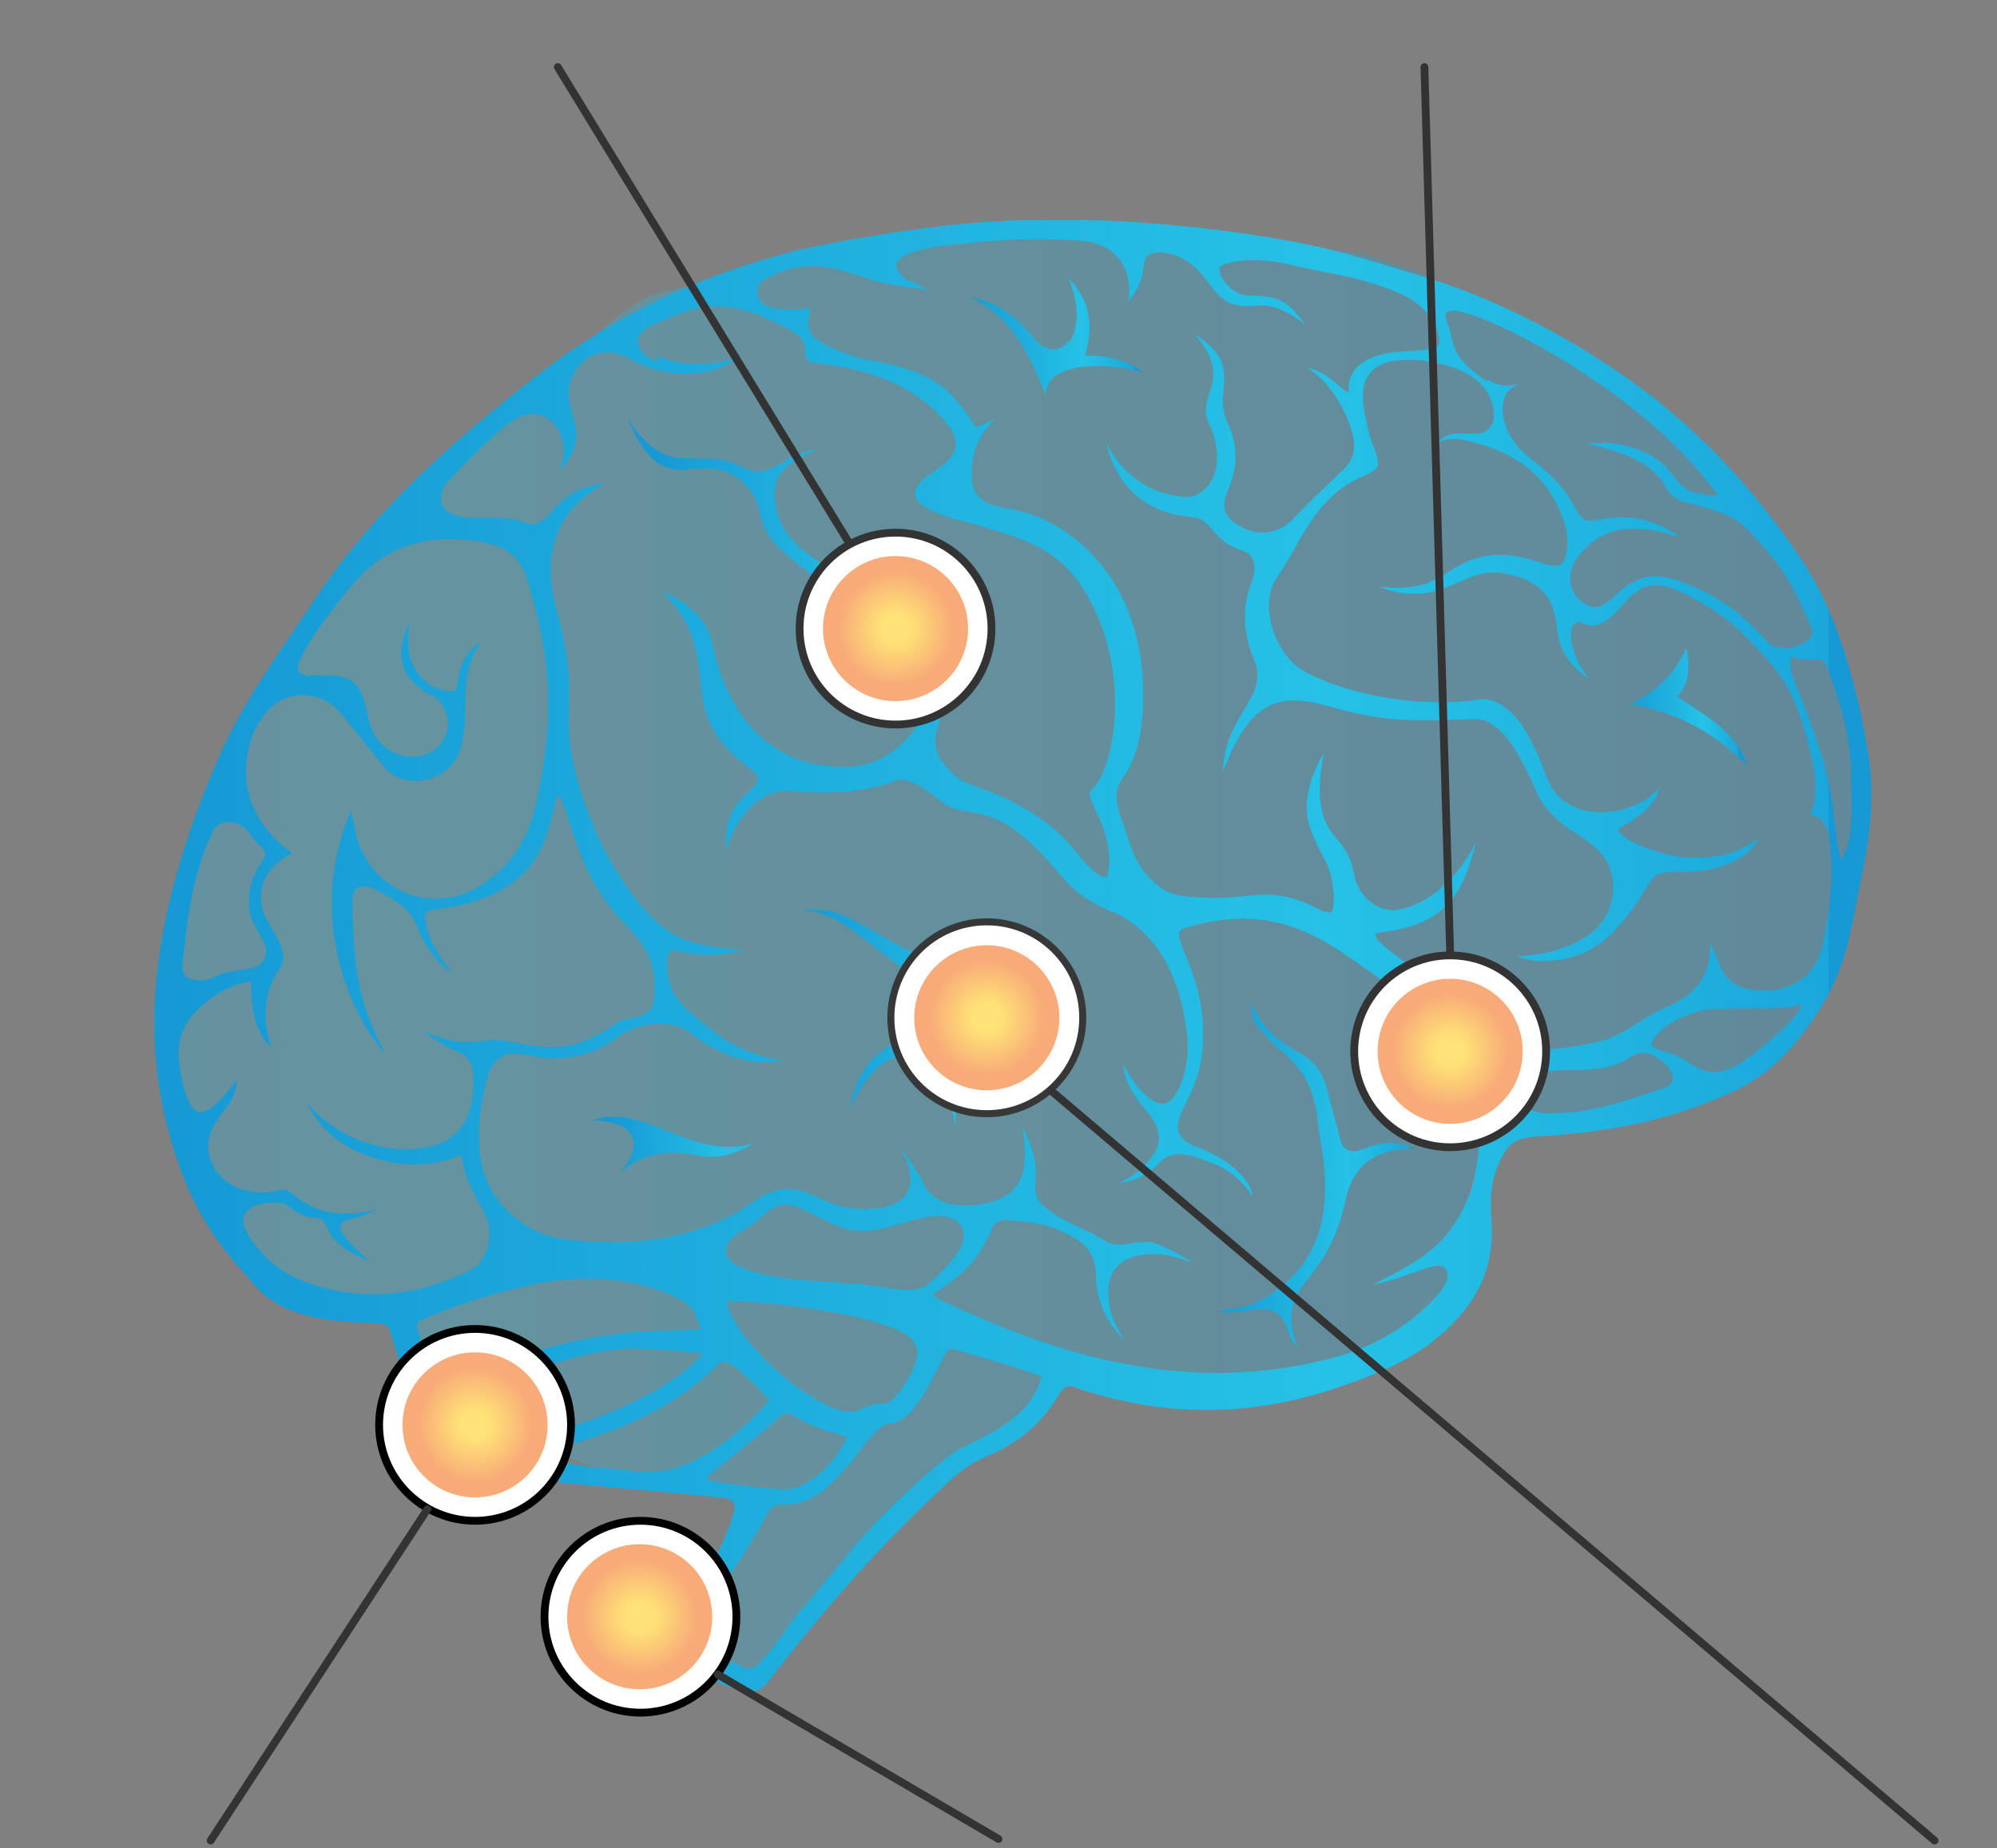
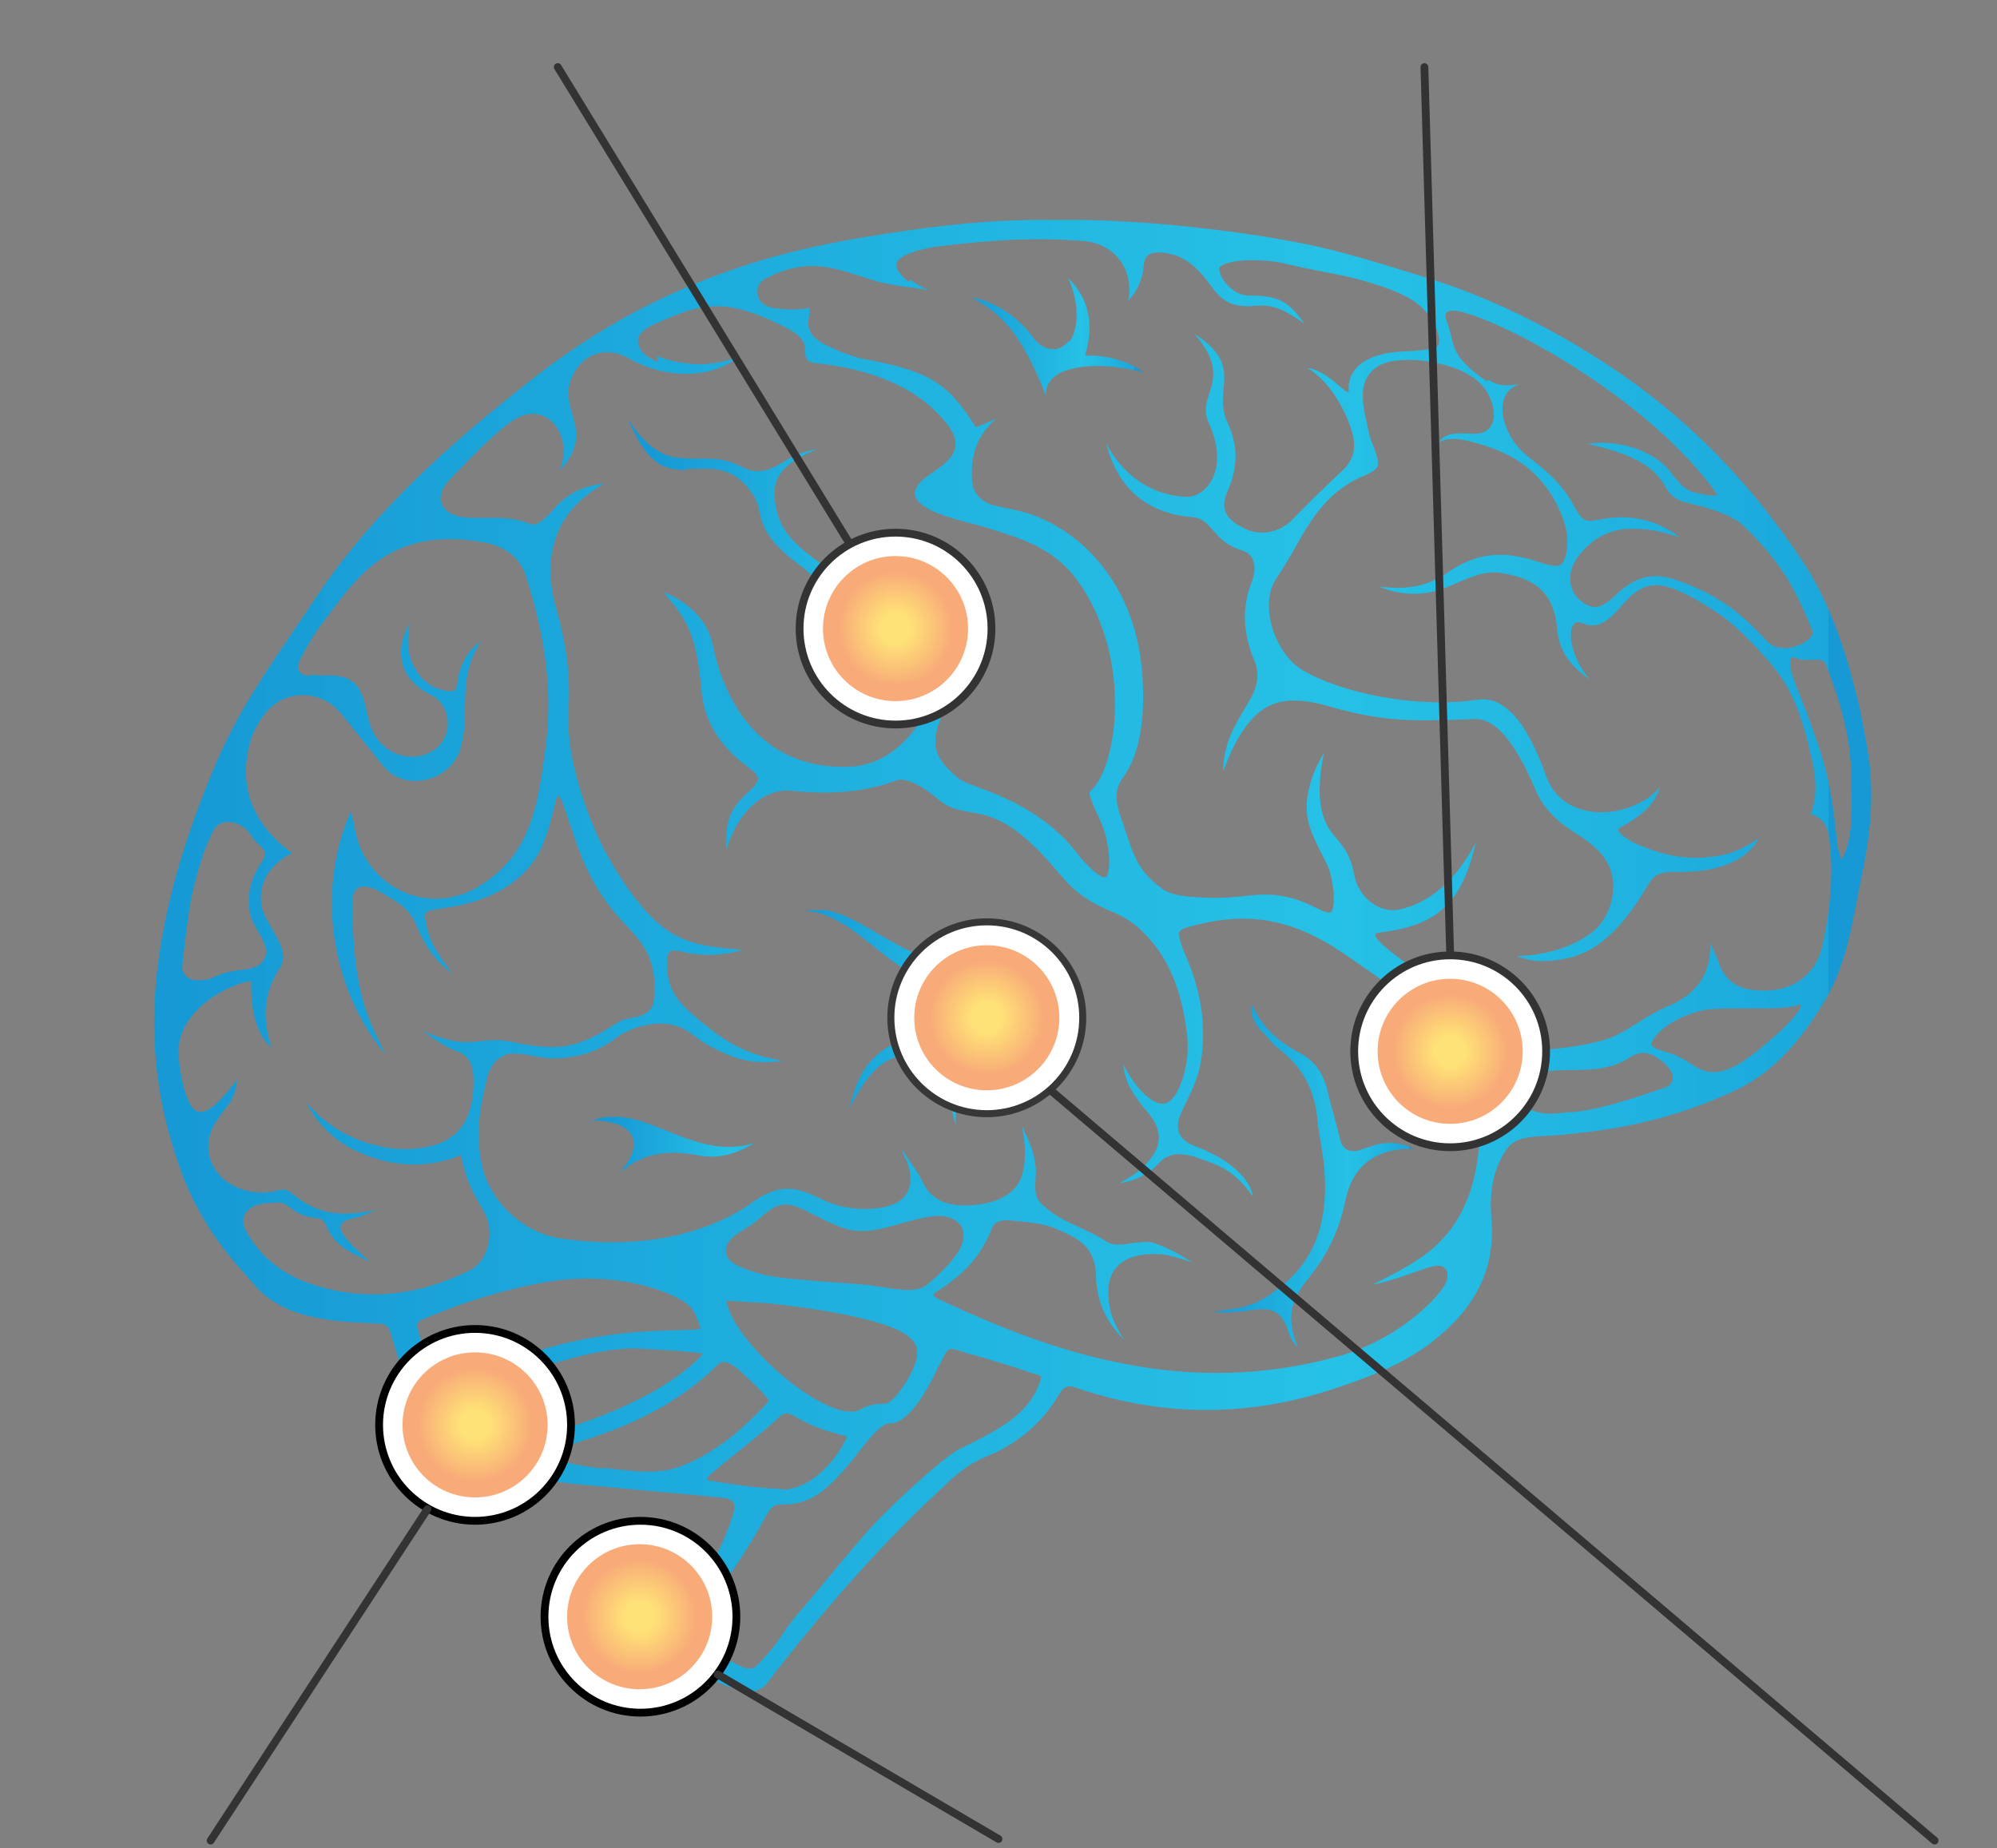
<svg xmlns="http://www.w3.org/2000/svg" xmlns:xlink="http://www.w3.org/1999/xlink" version="1.1" viewBox="0 0 256 237">
  <rect x="0" y="0" width="256" height="237" fill="#808080" stroke="none" />
  <defs>
    <style>
      .cls-1 {
        stroke: #000;
        stroke-miterlimit: 10;
      }

      .cls-1, .cls-2, .cls-3 {
        fill: #fff;
      }

      .cls-4 {
        clip-path: url(#clippath);
      }

      .cls-5, .cls-6, .cls-7, .cls-8, .cls-9, .cls-10, .cls-11, .cls-12, .cls-13, .cls-14, .cls-15, .cls-16, .cls-17, .cls-18 {
        stroke-width: 0px;
      }

      .cls-5, .cls-19 {
        fill: none;
      }

      .cls-6 {
        fill: url(#linear-gradient);
      }

      .cls-7 {
        fill: url(#radial-gradient);
      }

      .cls-2 {
        stroke: #383738;
        stroke-width: .9px;
      }

      .cls-20 {
        clip-path: url(#clippath-1);
      }

      .cls-21 {
        clip-path: url(#clippath-4);
      }

      .cls-22 {
        clip-path: url(#clippath-3);
      }

      .cls-23 {
        clip-path: url(#clippath-2);
      }

      .cls-24 {
        clip-path: url(#clippath-7);
      }

      .cls-25 {
        clip-path: url(#clippath-8);
      }

      .cls-26 {
        clip-path: url(#clippath-6);
      }

      .cls-27 {
        clip-path: url(#clippath-5);
      }

      .cls-8 {
        fill: url(#radial-gradient-2);
      }

      .cls-9 {
        fill: url(#radial-gradient-3);
      }

      .cls-10 {
        fill: url(#radial-gradient-4);
      }

      .cls-11 {
        fill: url(#radial-gradient-5);
      }

      .cls-19 {
        stroke-linecap: round;
      }

      .cls-19, .cls-3 {
        stroke: #333;
      }

      .cls-28 {
        opacity: .3;
      }

      .cls-12 {
        fill: url(#linear-gradient-4);
      }

      .cls-13 {
        fill: url(#linear-gradient-2);
      }

      .cls-14 {
        fill: url(#linear-gradient-3);
      }

      .cls-15 {
        fill: url(#linear-gradient-8);
      }

      .cls-16 {
        fill: url(#linear-gradient-7);
      }

      .cls-17 {
        fill: url(#linear-gradient-5);
      }

      .cls-18 {
        fill: url(#linear-gradient-6);
      }
    </style>
    <clipPath id="clippath">
-       <rect class="cls-5" x="1.7" y="13.8" width="256.2" height="204" />
-     </clipPath>
+       </clipPath>
    <clipPath id="clippath-1">
      <path class="cls-5" d="M95.3,196.9c-.3.8-.4,1.3-.9,1.9-.4.5-.9,1-1.3,1.5-.4.5-.7,1.1-1.2,1.6-.7.7-1.3,1.3-1.8,2.1-.9,1.5-1.7,2.5-2.2,4.2-.6,2.3-.4,3.5,1.9,4.5,1.4.6,2.7,1.2,4.1,1.8.6.3,1.2.6,1.8.7.3,0,.3.3.6.3.3,0,1.1-.8,1.3-1,1.1-1,1.8-2.1,2.6-3.4,1-1.7,2.2-3.3,3.5-4.9.5-.6,1-1.2,1.5-1.7.6-.6.9-1.1,1.4-1.7,1.4-1.7,3-3.4,4.5-5,1.4-1.5,3.3-2.6,5-3.8.9-.6,1.3-1.4,1.9-2.2.9-1.2,2-1.8,3-2.8.4-.3.6-.8,1-1.2.9-.9,2-1.2,3.1-1.8,2.7-1.5,5.2-3.1,7.4-5.2,1.3-1.2,2.5-2.9,3.2-4.4.2-.3.3-1.2.6-1.4.4-.2,1,.4,1.3.5,1.1.5,2.1.9,3.1,1.2.4.1.8.4,1.2.6.8.3,1.9,0,2.8,0,3.1,0,6.2.6,9.3.6,2.8,0,5.7,0,8.5,0,1.5,0,3-.5,4.5-.8,1.6-.3,3.3-.7,4.7-1.5,2.8-1.5,6-2.6,8.8-4.3,2.3-1.3,4.1-2.8,5.7-4.9,1.4-1.8,1.4-3.2,1.5-5.4.2-1.8.3-3.6.2-5.5,0-3.2,1.4-6.8,3.8-8.9.5-.4,1.1-.7,1.5-1.1.2-.2.5-.7.7-.8,1.2-.9,3.5-.6,5-.6,3.3-.2,6.5-.9,9.5-2.1,1.8-.7,3.6-1.2,5.4-1.7,2.1-.6,4-1.6,6-2.4,2.9-1.2,6.1-3,8.2-5.4,1.1-1.2,2.1-2.4,3-3.8.9-1.4,1.2-2.8,1.8-4.4,1.3-3.3,2.7-6.5,3.7-9.9.4-1.5,1.2-3.1,1.5-4.6.3-1.4,0-2.9,0-4.3.4-3.7.4-7.2-.3-11-.9-4.9-1.9-10-3.9-14.6-1.6-3.6-3.5-7.1-5.8-10.3-.5-.8-1.1-1.4-1.6-2.1-.4-.7-.7-1.5-1.2-2.1-.6-.9-1.6-1.4-2.3-2.2-.7-.9-1.3-1.9-2.1-2.8-.8-.9-1.8-1.2-2.8-1.9-1.3-.9-2.5-2.7-3.4-4.1-.5-.7-.7-1.5-1.2-2.2-1-1.5-2.9-2.3-4.6-2.7-1.5-.4-2.4-.8-3.7-1.7-4.7-3.3-9-7-14.4-9.2-1.1-.4-2.1-1.1-3.2-1.5-.9-.4-1.8-.5-2.8-.8-1-.3-1.8-1-2.7-1.4-1.7-.6-3.4-1-5-1.7-2.6-1-5.6-1-8.4-1.5-1.3-.2-2.7-.4-4-.4-1.7,0-3.3,0-5,0-1.2-.1-2.4-.3-3.7-.5-2-.2-4-.2-6-.4-.7,0-2.9,0-3.4-.4-4.3-.2-8.4-.8-12.7-1.3-1.9-.2-3.9,0-5.8,0s-4.3-.3-6.4.1c-1.5.3-3.3.7-4.8,1.3-1.3.6-2.4,1.2-3.9,1.4-2.9.4-5.8.3-8.6.2-1.5,0-2.7.4-4.2.9-1.3.4-2.4,1.2-3.6,1.8-2.1,1.1-4.6,1.9-7,2.2-2.6.4-4.8.6-7.1,1.8-1.5.8-2.5,1.6-3.8,2.6-2.8,2.2-4.7,5.3-7.6,7.5-3,2.2-6.1,4.4-9,6.6-1-1-1.7,1.5-3.2,1.3,0,1.8-.4-.8-.9.9-.4,1-1.6,4.2-2.9,4.8-1.1.5-1.7.6-2.6,1.5-2.6,2.7-5,5.7-7.2,8.6-2.1,2.8-3.6,5.9-5.6,8.8-1.8,2.5-4.2,4.6-5.7,7.3-1.6,3-2.8,6.1-4,9.2-1.1,2.8-1.8,6.4-3.8,8.8-.7.9-1.6,1.5-2.2,2.4-.2.3-.3,1-.5.7.2,4.9-2.5,9.3-2.4,14.2,0,3.4-.1,6.9.4,10.3.3,1.8.7,3.5,1.2,5.2.8,2.7,1.3,5.5,2.1,8.2.7,2.4,1.5,4.9,2.2,7.3.6,1.8,1.3,3.6,2.3,5.2.8,1.2,2.2,2.3,3.4,3.1,2.7,1.9,6.4,3.1,9.7,3.3,1.9.1,4.1-.2,5.9.4.1,0,.3,0,.4,0,.6.5,1.1,1.1,1.5,1.8,1,1.5,1.4,2.8,2,4.4.6,1.8,1.1,3.4,2.1,5.1,2.1,3.2,5.4,5.5,9,6.9,3.1,1.1,6.3,1.3,9.5,2.1,1.6.4,2.9,1.1,4.4,1.6,2.3.8,4.8,1.3,7.3,1.7,2,.4,3.7.5,5.7.5,1,0,2.4,0,3.4.6,1.8,1.2,1.5,4.1,1.6,5.9" />
    </clipPath>
    <linearGradient id="linear-gradient" x1="-177" y1="517.4" x2="-174.9" y2="517.4" gradientTransform="translate(24759.9 72605.5) scale(140.1 -140.1)" gradientUnits="userSpaceOnUse">
      <stop offset="0" stop-color="#1699d5" />
      <stop offset="0" stop-color="#1ba7db" />
      <stop offset=".2" stop-color="#23bae3" />
      <stop offset=".3" stop-color="#26c1e6" />
      <stop offset="1" stop-color="#1699d5" />
      <stop offset="1" stop-color="#1699d5" />
    </linearGradient>
    <clipPath id="clippath-2">
      <path class="cls-5" d="M103.3,116.8c-.2,0-.3.1-.1,0,5,.2,8.7,5.2,13.6,8,2.4,1.4,4,.5,4.7,1.8.9,1.6.5,3.2-.9,4.3-1.7,1.3-2.8,1.4-4.7,2.3-3.5,1.5-5.8,3.4-7,8.9,2.4-4.7,4.2-6.1,6.4-6.7.9-.3,2.2-.5,3.1-.4,1.3.1,2.2,1.1,2.5,2.5.5,2.4,1.1,4.7,1.6,6.8,0-2.1.2-4.5,0-6.8-.5-5.3,1.7-9.2,5.2-12.4,2.4-2.1,6.8-2.4,9.2.3-2.4-4.3-7-3.4-10-2.7-3.1.7-5.9.9-8.8-.1-5.2-2.1-9.3-6-13.4-6-.5,0-.9,0-1.4.2" />
    </clipPath>
    <linearGradient id="linear-gradient-2" x1="-182.9" y1="536.7" x2="-180.7" y2="536.7" gradientTransform="translate(-2716.6 8504.5) rotate(-180) scale(15.6)" xlink:href="#linear-gradient" />
    <clipPath id="clippath-3">
      <path class="cls-5" d="M161.8,132.2c.7.9,1.5,1.8,2.4,2.5,2.9,2.3,4.4,5.3,4.7,9,.2,2.2.8,4.4.9,6.7.4,5.9-1,11.1-5.9,14.8-1.9,1.5-3.7,2.4-6.3,2.7-.6,0-.9.2-2.2.3,1.9.2,3.4,0,4.9-.2,2.2-.3,3.5-.2,4.5,1.8.4.8.4,1.8,1.6,3-1.8-4.4-.6-6.5,1.5-9.1,1.8-2.3,3.6-5.1,4.6-9.9.9-4.2,3.7-6.4,8-6.5.3,0,.5,0,.8,0-1.7-.8-3.5-1-5.3-.4-.6.2-1.2.4-1.8.6-1.2.3-2.1-.1-2.4-1.4-.5-2-1.1-4.1-1.6-6.1-.5-2.3-1.6-4-3.8-5.1-2.6-1.4-4.8-3.3-5.9-6.2-.3,1.5.4,2.7,1.4,3.7" />
    </clipPath>
    <linearGradient id="linear-gradient-3" x1="-186.7" y1="542.8" x2="-184.5" y2="542.8" gradientTransform="translate(-2041.1 6611.8) rotate(-180) scale(11.9)" xlink:href="#linear-gradient" />
    <clipPath id="clippath-4">
      <path class="cls-5" d="M88,60.1c.9,0,1.7,0,2.6,0,2.5,0,4.3,1,5.7,3,2.1,2.7-.5,4.6,6.8,9.8,3.1,2.9,5.8,4.8,5.6,9.1,0,1.1-.2,2.2-2.1,4.6,2.5-1.6,3.4-3.3,3.4-9.1,0-1.4,1-1.9,2.2-2.2,3-.9,5.9-.2,8.8.7,1.2.4,2.4.9,3.6,1.4-.9-1.3-3.8-3.1-5.9-3.7-2.9-.9-5.7-.8-8.6,0-1.6.4-3,0-4.3-1-3-2.3-6.2-4.1-6.5-9-.1-1.9.5-3,1.8-4.1,1-.8,2.1-1.4,3.7-2,0,0-2.2.2-4.3,1.6-1.6,1-3.3,1.7-5.1.8-2.5-1.3-4.1-1.2-5.7-1.2-1,0-2.1,0-3.4-.2-2.7-.6-4.6-2.9-5.9-5.1,2.9,7.1,5.6,6.6,7.5,6.8" />
    </clipPath>
    <linearGradient id="linear-gradient-4" x1="-181.2" y1="533.2" x2="-179" y2="533.2" gradientTransform="translate(-3568.3 10939.7) rotate(-180) scale(20.4)" xlink:href="#linear-gradient" />
    <clipPath id="clippath-5">
      <path class="cls-5" d="M75.4,143.8c1.2-.2,1.7-.1,2.3,0,3.7.6,4.8,2.9,1.9,6.4.2-.1.4-.2.7-.5,2.9-2.1,6.1-2.2,9.5-1.5,2.4.4,4.8-.3,7-1.7-4.4,1.5-8.3-.3-12.3-1.9-1.8-.7-3.6-1.4-5.6-1.4s-2.2.2-3.5.7" />
    </clipPath>
    <linearGradient id="linear-gradient-5" x1="-184.1" y1="547.8" x2="-181.9" y2="547.8" gradientTransform="translate(-1722.6 5561.2) rotate(-180) scale(9.9)" xlink:href="#linear-gradient" />
    <clipPath id="clippath-6">
      <path class="cls-5" d="M137,43.7c-1.4,1.8-3.4,1.2-4.7-.6-1.3-1.8-4.1-4.3-7.8-5,3.6,2,6.3,4.2,9.6,12.7-.4-4.4,7.7-4.5,12.6-3-2.7-2-6.1-2.3-7.6-2.2,1.1-3.8.7-7.1-2.2-10,1.6,3.4,1.3,6.8.2,8.2" />
    </clipPath>
    <linearGradient id="linear-gradient-6" x1="-186.5" y1="552.4" x2="-184.3" y2="552.4" gradientTransform="translate(-1756.9 5682.1) rotate(-180) scale(10.2)" xlink:href="#linear-gradient" />
    <clipPath id="clippath-7">
-       <path class="cls-5" d="M209,90.3c5.9,1,10.7,3.6,15,7.9-.8-2.4-2.2-4-3.8-5.3-1.6-1.3-3.3-2.3-5.2-3.6,1.7-1.8,1.6-4,1.2-6.2-1.5,3.2-3.8,5.5-7.2,7.2" />
-     </clipPath>
+       </clipPath>
    <linearGradient id="linear-gradient-7" x1="-197.1" y1="566.6" x2="-194.9" y2="566.6" gradientTransform="translate(-1137.2 4004.6) rotate(-180) scale(6.9)" xlink:href="#linear-gradient" />
    <clipPath id="clippath-8">
      <path class="cls-5" d="M100.1,190.9c-2.8,0-8.3-.9-9.3-1.1-.4,0,0-.6.7-1.1,2.8-2.4,5.8-4.6,8.5-7.1.9-.8,1.6-.1,2.4.3,1,.5,1.9,1.2,6.2,2.3-1.8,3.9-5.2,6.8-8.3,6.8s-.1,0-.2,0M77.2,188.3c-4.3-.5-7.6-1.3-5.4-2.6,1.4-.8,12.2-2.7,20.3-10.8.7-.7,2,.2,2.8.9,1.1,1.1,2.5,2.2,3.7,3.8-3.1,3.4-6.5,6.4-10.8,8.2-1.6.7-3.2.9-4.8.9s-3.9-.3-5.8-.5M120.4,175.1c1.3-2.8,1.1-2.3,3.9-1.5.5.1,5.6,1.6,8.4,2.6.3,0,.5.2.8.3-1.2,4.6-5,6.6-10.3,9.2-2.4,1.1-9.6,8-11.6,10.2-3.2,3.6-6.1,7.3-9.3,11-1.5,1.7-2.6,3.8-4.1,5.4-1.9,2-1.5,2.4-5.8,0-.6-.3-1.7-1.1-2.2-1.5-1-.8-1.1-1.8-.5-2.8.6-1.1,1.3-2.2,2-3.3,2.1-3.2,4.4-6.4,6.2-9.8.8-1.4,1-1.9,2.1-2,.1,0,.2,0,.3,0,.1,0,.3,0,.4,0,3.7-.1,5.9-2.5,8.5-5.6,1-1.2,3.5-4.9,4.9-4.8h0c2.6,0,5.1-4.9,6.3-7.5M63.3,184.2c-1.4-.9-3.4-2.1-3.6-2.9,0-.5.6-1.1.9-1.6.2-.2.4-.4.6-.5,3.5-2.5,7.5-3.8,11.6-4.9,1.8-.5,3.4-.9,5.6-1.2.8-.1,1.8-.2,2.6-.2,1.6,0,9.3.5,9.1.7-5.1,5.6-16,9.5-23.7,11.2-.2,0-.5,0-.8,0-.8,0-1.7-.2-2.5-.7M93.1,166.8c1.4,0,2.7.2,3.9.2,1,0,14.1,1.3,18.6,3.8,2.1,1.2,2.4,2.4,1.5,4.6-.6,1.5-2.6,4.6-3.7,4.6-1.6,0-2,.2-3.3.8-.3.2-.7.2-1.1.2-4.6,0-15.1-9.1-15.9-14.3M56,177.2c-.9-1.7-2.3-6-2.5-7-.1-.5,0-.7.6-1,4.5-1.9,9-3.4,13.8-4.4,4.9-1.1,9.6-1.2,14.5,0,.4.1,2.6.7,4.2,1.5,2,1,2.5,1.7,3.2,4.1-.3,0-.7.1-1,.1-2.4.1-4.8.1-7.2.3-5.9.5-11.6,1.7-17,4-2.5,1.1-4.8,2.5-7.3,3.9-.3-.4-.9-1-1.2-1.7M116.2,165.4c-2.1-.1-4.1-.6-5.6-.7-2.4-.2-5.8-.4-7.8-.6-3.4-.3-5.2-.5-8-1.7-2.4-1-2.3-3,0-4.4,1-.6,2-1.2,2.8-2,2.1-1.8,3.2-2,5.6-.8,1.6.8,3.3,1.7,5,2.3,2.6.8,5.1,0,7.6-.7,1.4-.4,2.9-.8,4.4-.9,2.9,0,4.2,2,2.7,4.5-1,1.6-2.5,3-4,4.3-.6.5-1.5.7-2.4.7s-.2,0-.3,0M195.8,142.1c-1.2-.6-1.5-2.2-2.4-3.3-1-1.3,1.9-1.3,3.3-1.4,1.4,0,2.8-.2,4.2-.2,2.8,0,5.6,0,8-1.6,1.7-1.1,2.9-.5,4.2.5,1.5,1.2,2,2.8.2,3.4-3.2,1.1-8.2,2.8-11.7,3.1-1,0-1.9.2-2.7.2-1.2,0-2.2-.2-3.1-.7M230.5,128.8c1.3-.3-1.2,2.5-2.7,3.8-2,1.7-4.4,4-6.9,4.7-2.7.7-3.7-.9-6.1-2-.9-.4-3.3-.8-3.1-1.5.6-1.9,4.4-4.1,7.6-4.4,1.4-.1,3-.1,4.6-.1.5,0,1.1,0,1.6,0,1.7,0,3.5,0,5-.4M23.4,124.6c-.1-.6.1-2.2.2-2.8.7-6.3,1.1-8.1,2.5-12.4.4-1.1.9-2.2,1.3-3,.8-1.4,2.8-1.2,4-.2.7.6,1,1.5,1.8,2.1.8.7,1,1.2.5,2-1.5,2.1-2.2,4.5-1.6,7,.4,1.9,2.7,3.8,1.8,5.6-1,2-3.4.9-6.5,2.4-.6.3-1.3.4-1.9.4-1,0-1.8-.3-2-1.2M235.6,108.9c-.9-9-1.6-10.8-3.8-17-1-2.8-2.3-5.3-2.3-6.8s.7-.5,1.7-.5c.4,0,.9,0,1.3,0,.8,0,1.3-.1,1.6.7,1.7,4.4,3.1,8.9,3.2,13.7,0,3.5.5,8.2-1.2,11.2,0,0,0,0,0,0-.1,0-.4-.8-.4-1.4M39.6,86.7c-1.7-.4-1.7-1-.9-2.6.8-1.5,1.7-3,2.7-4.3,4-5.2,8.1-12.4,20.4-10.3,3,.5,4.8,2,5.6,4.3,3.4,10.6,3.2,17.4,2.4,23.1-1,7.4-2.2,13-8.5,16.8-6.5,3.9-14.5,0-15.8-7.4-.1-.7-.3-1.3-.5-2.3-4.5,10-2.7,22.7,4.4,31.2-1.5-3.4-4.3-6.9-4.2-19.8,0-2.1,1.8-2.1,3.6-1,2,1.2,3.7,2,4.6,4.3,1,2.5,2.4,4.6,4.7,6.2-.4-.4-.5-.6-.8-1-2.1-2.8-2.5-4.3-2.8-6.1-.3-1.4,1.3-1,4.8-1.8,4.7-1.1,8.7-3.6,10.4-8,2-5.1,1.3-8.5,3-3.4,1.5,4.5,2.8,9.2,7.8,14.3,2.2,2.3,3.4,4.3,3.4,7.6,0,2,0,3.2-2,3.8-1.2.4-1.6.1-3,1-4.8,3-6.9,3.6-13.3,2.3-1.8-.4-2.9-.2-4-.1-1.7.2-3.4.4-7.4-1.3,1.4,1,2.8,2,4.4,2.6,1.8.7,2.1,2.1,2.1,3.8,0,.6,0,1.2-.1,1.8-.4,3.8-2.4,6.1-6.1,6.7-2.6.5-5.1.2-7.6-.6-3-1-5.5-2.7-7.6-5.1,1,2.2,3.5,4.9,6.2,6.1,4.4,2.1,9,2.5,13.6.6.7,3.7,1.8,5.2,3,7.4,1.4,2.6.4,6.3-1.9,7.4-6.7,3.3-13.6,4.1-20.7,1.6-3.3-1.2-5.9-3.2-7.7-6.2-.5-.9-1-1.9-.2-2.9.9-1.1,2.3-1.1,3.7-1.2,2-.2,1.9,1.7,5.4,2,.7,0,.9.6,1.1.9,1,2.7,3.4,3.6,5.6,4.7-1-1-2.6-2.3-3.4-3.5-.9-1.2,0-1.9,1.4-2.1,1.3-.3,2.1-.8,2.9-1.1-5.4,1.2-8.1.2-10.9-2.1-.4-.3-.8-.6-1.6-.4-4,1.1-8.3-.9-9-4.6-.5-2.7,1-4.4,2.5-6.4.6-.8,1-1.9,1.1-3.2-1.7,2.3-3.7,4.6-5.1,4.1-1.6-.5-2.5-6-2.4-8,.2-4.1,4.2-7.2,8.2-8.5.4-.1.8-.1,1.1-.2-.1,5.1,1.3,7.4,2.6,8.5-1.7-4.9-.2-8.3,1.1-10.2,1.6-2.5-2-5.4-2.4-8.1-.4-3,1.2-5.2,3.9-6.6-.1-.1-.1-.2-.2-.2-.3-.2-.5-.4-.8-.6-4-3.4-5.7-7.7-4.5-12.8.3-1.5,1.1-3,2-4.2,2.5-3.3,7.3-3.3,9.9,0,1.8,2.2,3.6,4.5,5.4,6.7,2.8,3.4,8.9,1.8,9.9-2.6.3-1.3.5-2.5.5-3.8,0-3.4,0-6.7,2.1-9.7-2,1.3-2.8,3.3-3.1,5.5-.1.9-.4,1-1.3.9-1.9-.3-3.2-1.3-4.1-2.9-1.1-1.8-1-3.7-.7-5.8-2.1,3.8-1.1,7.2,2.5,9.1.2.1.4.2.6.3,2.4,1.6,2.4,5.3,0,6.9-2.9,1.9-6.9.4-8.1-3.1-.3-.9-.5-1.9-.7-2.8-.7-2.7-1.9-3.7-4.7-3.7-.1,0-.3,0-.4,0s-.2,0-.3,0c-.5,0-1,0-1.5-.1M190.6,48.9c-5.1-3.5-4-4.8-5.1-7.6-.4-1-.3-1.7,1.5-1.4,6,1.3,24.3,11.2,33,23.3.5.7-1.7.2-2.5,0-2.1-.3-3-2.6-4.2-3.6-2.3-2.1-6.1-3.2-9.8-2.7,5.2,1.2,8.5,2.6,10.1,5.7.7,1.3,1.9,1.7,2.8,1.9,1.2.3,5.4,1.2,7.2,3,4.1,4.1,6.2,7,8.7,13.3.5,1.2-2.2,2.3-3.3,2.3-1.2,0-1.9-.2-2.6-1-3.4-3.7-5.9-5.5-10.3-7.3-3.3-1.3-5.8-1.6-9.1,1.6-.3.3-.7.6-1.1.9-1,.7-1.9.7-2.9,0-1.9-1.2-2.3-3.7-.8-5.8,1.7-2.3,4-3.7,6.9-3.7,2,0,3.5.2,6.3,1.1-3.2-2.4-6.6-2.9-9.7-2.4-2.3.4-2.7.7-3.9-1.6-2-3.6-4.2-4.9-6.2-6.6-3.4-2.9-4.2-8.1-.8-9-.7,0-1.2.1-1.7.1-.9,0-1.5-.2-2.3-.7M84.3,46.4c-.9-.4-1.9-.9-2.3-1.8-.6-1.3,0-2.1,1.8-3,5.7-2.5,8.8-3.9,17.3.6,1.1.6,2.2,1.4,2.1,2.8,0,1.4.7,1.5,1.7,1.6,6.2.7,12.3,2.7,16.2,7.4,2,2.3,1.9,4.1-.6,5.9-.8.6-1.6,1.1-2.3,1.7-1.2,1.2-1.3,2.2.1,3.2,1.8,1.4,6.1,2.2,8.3,2.9,3.6,1.2,8.2,2.2,11.5,6.7,7.3,10.1,5,24.1,1.8,26.9-.2.2-.4.3,0,1.3.6,1.7,1.5,2.9,2,5.2.1.7.6,3.1,0,4.5-.4.9-3-1.7-3.9-3-5.4-6.9-13.6-8.3-15-9.4-3.2-2.6-3.8-4.3-2.4-7.8.4-1.2,1.8-5.6-.6-9.6,1.4,6.7-3.7,15.4-10.9,15.8-12.5.6-16.6-9.9-17.7-15.5-.9-4.4-4.8-6.3-6.4-6.9,3.2,3.6,4.3,5.7,4.9,12.5.3,2.7,1.1,6.3,5.9,9.9,1.7,1.2,1.8,1.7.3,3.1-2.2,1.9-3.3,3.7-3,7.7.1-.4.2-.6.2-.7,1.2-3.8,4.3-7.4,8.2-7,4.8.5,9.3.2,13.3-1.3,1.6-.6,4,1.2,5.5,2.4,3.6,3.1,6.4-.6,13.9,7.7,2.5,2.7,3.4,4.7,8.6,6.8,1.7.7,3.2,1.9,4,2.8,3.1,3.1,4.6,7.4,5.2,11.6.5,2.9.3,5.7-1,8.4-1.3,2.6-2.8,1.9-4.5.3-.9-.9-1.7-2.1-2.5-3.6.2,2.1,1,3.6,3.1,6.1,1.8,2.1,2,4.1.2,6.2-1,1.3-2,1.9-3.8,2.9,1.9-.2,3.8-1.2,5-2.5.8-.9,1.8-1.3,2.9-1.2,1,.1,1.5.2,2.5.6,2.6.9,4.3,1.5,6.7,4.8,0-.4-.7-3.9-7.3-6.4-2.2-.8-2.8-2.2-1.9-4.3.4-.8.8-1.7,1.2-2.5,1-2,1.5-4.2,1.6-6.5.3-6.6-2.3-11.1-2.7-12.4-.6-1.9-.5-2,.7-2.4,6.7-1.9,12.7-1.7,20.1,3.4,5.1,3.5,9.7,6.5,14.1,12.1,2,2.5,3.3,6.5,3.3,9.7,0,5.1-.9,11.8-6.4,16.3-2,1.6-4.7,3-7.3,4.3.8-.1,1.8-.4,2.4-.6,1.5-.4,3.6-1.3,5.2-1.7,1.4-.4,2.2.3,1.9,1.7-.3,1-1.5,2.3-2.2,3-3.3,3.2-7.2,5.5-11.7,6.8-9.4,2.6-18.8,2.8-28.3.8-7.9-1.6-15.2-4.5-22.5-7.9-.4-.2-1.5-.6-1-1,3.6-2.3,5.8-4.4,7.4-8.4.6-1.4,2.7-.8,3.5-.8,3,.3,3.9.5,6.5,1.8,2,1,3.2,2.5,3.3,5,0,2,.4,5.2,3.6,8.4-1.6-2.6-1.9-3.7-2-5.6-.3-3.8,2.3-5.5,6-5.4,1.3,0,2.2.2,4.8,1.1-2.2-1.4-3.5-2-4.9-2.5-.9-.3-1.9-.1-2.9,0-1.2.2-2.4.4-3.4-.3-2.7-1.7-5.6-2.4-7.7-4.3-.6-.5-1-.9-1.2-1.7-.2-1,0-2.1,0-3.1-.2-2.4-.9-3.7-1.8-5.6.5,2.6.5,3.9.2,5.5-.4,2.7-2.7,4.3-6.3,4.6-3.2.3-5.5-.5-6.6-2.9-.5-1.2-2.1-3.2-2.7-4.3,0,.4.6,1.5.7,1.7,1.2,3.3-.2,5.5-3.7,5.9-2.5.3-4.8,0-7-1-3.3-1.6-5.4-2.5-9.5.5-2.2,1.6-4.9,2.7-7.5,3.5-5.5,1.6-11.1,1.7-16.7.9-4.9-.7-9.1-4.8-10.1-9.3-.9-4.2-.3-7.5.7-11.5.4-1.6,1.7-3,3.4-2.9,1.8,0,3.1.6,4.9.6,3.2,0,5.8-.8,8.3-2.7,1.9-1.4,5.8-2.5,8.5-1.1,1,.5,2.5,1.9,4.1,2.6,2.9,1.5,5.2,2,8.8,1.5-.7,0-.9-.2-1.3-.2-4.2-.9-6.5-2.5-9.2-4.7-2.8-2.3-4.4-3.8-4.5-7.3,0-1.7.2-2.2,1.8-1.8,1.2.3,3.9.9,8-.2-4.2-.3-6.7-.7-9.1-2.1-4.4-2.5-8.6-10.1-9.8-13-2-4.6-3.3-9.3-3.5-13.1-.2-3.5.8-7-1.6-15.6-1.1-3.8-2.1-11.5,6.2-16-3.8.4-5.5,2.1-6.9,3.7-.7.8-1.8,1.8-2.6,1.5-2.2-.9-4.1-.8-6.1-.8-.4,0-.8,0-1.3,0-2.7,0-4.7-1.1-3.9-3.5.2-.8,1.8-2.3,2.3-2.8,2.4-2.5,5.5-5.6,7.3-6.5,2.2-1.2,4.5-.3,5.5,2,.6,1.5.6,2.8,0,4.7,1.8-2,2.4-3.8,1.9-5.9-.3-1.4-1-3.1-.8-4.6.6-3.5,3.9-6,7.8-3.8,5.1,2.9,10.9,2.3,13.9-.2-1.7.6-3.4.9-5,.9s-4-.4-5.4-1.1M116.4,36.1c-1.6-1.4-2.2-2.5-.3-3.4,1.2-.6,3.6-1.1,5-1.2,6-.7,11.2-1.1,17.8-.6,4.4.4,6.5,4.1,5.7,7.7,1.2-1.3,1.8-2.6,2-4.4.1-1.4.7-2,2.5-1.8,2.7.3,4.3,1.7,6.4,4.6,1.6,2.2,3.4,2.4,5.5,2.2,2.4-.2,3.9.7,6.2,2.3-2-2.9-3.4-3.6-7-3.6-1.4,0-2.6-.8-3.5-2.2-.2-.4-.6-1.2-.3-1.5,1.5-1.2,6.4-.9,8.3-.4,5.4,1.3,8,1.3,13.5,3.3,2.3.9,4.5,2,5.8,4.7.3.7.7,1.8.4,2.4-.2.5-1.4.6-2.2.7-1.8.2-3.6.1-5.3.6-2.2.6-4.2,2-4,4.6,0,1-2.7-2.7-5.3-2.9,2.7,1.5,5,5.4,5.8,8.5.5,2.1,0,3.5-1.6,4.9-2.1,2-4.2,4-6.2,6.1-1.6,1.6-4.1,2.1-6.2,1-2.2-1.1-3.1-2.4-2-4.8,1.6-3.7,1-6.4,0-8.6-2.1-4.4,2.3-7.3-4.3-11.5,5.2,5.9.2,7.8,1.8,11.3,2.8,6-.2,9.8-3,9.6-5.2-.3-8.5-3.7-10.1-6.9,1.8,7.3,7,9.2,11,9.5,2.7.2,2.6,3.2,6.5,4.3,1.6.5,1.8,2.3,1.2,3.9-1.4,3.5-1.1,6.9.3,10.2.7,1.7.4,3.3-.5,4.9-.7,1.2-1.5,2.5-2.1,3.7-.9,1.8-1.4,3.6-1.4,5.6.4-.9.7-1.8,1.1-2.7,3-6,6-7.5,12.6-5.6,7.6,2.2,11.6,1.8,18.7,1.6,3.5,0,6.2,5.7,7.7,9.2,1.1,2.6,3.2,4.3,5.5,5.7.8.5,1.7,1.2,2.4,1.9,3.1,2.9,2.2,7.6,0,9.9-2.1,2.1-6,3.6-10.4,3.7,1.7.6,2.8.7,4.2.6,4.5-.3,8-2.2,12.1-8.8,1.2-2,1.4-2.7,4.5-2.6,1.8,0,7.8,0,10.3-4.3-2,1.3-3.4,1.9-5,2.2-3.9.7-6.8.1-10.3-1.3-1-.4-3.5-1.8-2.5-2.3,3.7-2,4.6-3.6,5.1-5.2-.6.7-1.1,1.1-1.5,1.4-4.7,3.1-11.3,2.4-13.1-2.8-2.6-7.4-5.6-10.2-8.7-9.8-7.7,1.2-17.4-.8-22.4-3.7-3.6-2-5.8-8.4-3.5-11.8.9-1.4,1.8-2.8,2.6-4.3,2-3.6,4.2-6.9,8.2-8.7,2.6-1.1,2.6-1.3,1.7-3.9-.2-.6-.5-1.1-.6-1.7-.3-1.6-.8-3.2-.8-4.9,0-2.4,1.4-4,3.8-4.4,2.7-.4,5.4,0,8,.9,2.1.8,3.9,2,4.7,4.3.7,2.1.3,4.4-2.8,4.1-1.3,0-2.9-.3-4,1.1,1-.5,2.2-.5,3.2-.3,4.9,1.1,8.8,2.9,11.5,7.4,1.3,2.3,2.3,4.8,1.6,7.5-.4,1.5-1.2,1.4-2.7,1-.6-.2-1.3-.4-1.9-.6-4-1.1-7.2-.6-10.5,1.7-2.5,1.7-5,2.3-8.9,1.8,3.2,1.3,6.2,1.2,9,0,2.2-.9,4.5-2.2,6.9-1.7,2.9.5,6.6,1.6,7,7.1.2,2.1,1,4.4,4.2,6.5-2.2-2.4-3-6.1-2-7.1.4-.4.8-.2,1.3,0,.9.3,2.2.6,4.4-1.9.5-.6,1.1-1.2,1.6-1.7,1.8-1.6,3.4-1.7,5.7-.8,2.4,1,4.4,2.3,6.1,3.5,1.9,1.4,4.8,4.3,6.9,7,2.5,3.3,3.6,7.4,4.5,11.4.5,2.3.7,4.6-.2,6.9,1.6.4,2.2,1.6,2.4,3.1.6,4.7.1,9.3-.9,13.8-.8,3.7-3.8,5.6-6.9,5.7-3.3.1-5.4-.6-6.5-3.9-.3-.8-.7-1.6-1-2.3.3,4.1-1.9,6.7-5.1,8.1-3.4,1.4-5.1,3.2-8,4.3-2.7.9-6,1.2-8.8,1.5-3.6.4-6.8-.9-9.1-3.7-2.4-2.8-4.4-4.8-6.9-6.7-2.1-1.6-6.3-4.5-4.6-4.7,7.3-.9,10.6-3.4,12.5-11.6-2.7,5.2-6.3,7.9-9.8,8.6-2.7.6-5.3-1.7-5.8-4.4-.6-3.5-2.2-4.3-3.2-5.9-1-1.6-1.8-4.2-.7-9.7-1.5,2.4-2.8,6-1.9,9.1.5,1.7,1.4,3.3,2.2,4.9.9,1.7,1.2,4.8.8,6.1-.2.7-1.5,0-2.1-.3-2.9-1.5-5.4-1.9-8.3-1.6-1.8.2-3.9.4-5.7.3-2-.1-4.3-.1-5.8-1.2-3.1-2.3-3.6-4.3-4.8-7.9-.8-2.3-1.6-4.3-.2-6.2,2.4-3.2,2.8-8.3,2.6-12.1-.4-12.9-8.5-20.6-16.3-22.3-1-.2-2.1-.4-3.1-.7-1.5-.5-2.4-1.6-2.5-3.1-.2-3.1.6-5.8,3.1-7.9-.9.4-1.7.7-2.6,1.1-3.5-5.6-5.9-7.2-14-8.7-1.7-.3-3.4-1-4.9-1.7-.9-.4-2-1.1-2.4-2-.4-.8,0-1.9,0-2.9-2,.3-3,.2-4.6,0-1.1-.2-2-.7-2.1-1.9-.1-1.2.6-1.7,1.3-2,1.3-.7,2.8-1.2,4.3-1.4,3.3-.5,6.7,1,9.8,1.9,1.8.5,4.8.8,6.6,1.1-1-.4-1.9-.9-2.3-1.3M133.2,28.2c-6.4,0-12.7.7-19.2,1.7-7.3,1.1-13.6,2.4-20.2,4.7-9.2,3.2-17.5,7.7-25.3,13.8-10.5,8.2-20.5,17-28,28.2-4.8,7.3-9.8,13.8-13.2,22.2-3.5,8.4-6.2,17-7.2,26.1-1,9.1.2,17.8,3.5,26.3,1.6,4,3.8,7.5,6.6,10.8.7.8,1.4,1.6,2.1,2.4,2.3,2.9,5.5,4.1,9,4.7,2.3.4,4.8.5,7.1.6,1,0,1.4.3,1.7,1.3,1,3.4,2,6.8,4,9.8,2.3,3.4,5.4,5.7,9.2,7.2,4.5,1.8,9.2,2.2,13.9,2.6,5,.5,10,.9,15,1.4,1.9.2,2.3.6,1.7,2.4-.7,2.2-1.7,4.4-2.8,6.4-1.2,2.4-2.8,4.6-3.9,7-1.4,2.9-.9,4.3,1.8,6.1,2.6,1.7,3.1,2,6.1,2.9.7.2,2.3.3,3.3-1.1,6.5-8.4,13.8-16.9,21.4-24,1.2-1.1,2.3-2.3,3.6-3.2,1-.8,2.2-1.4,3.4-1.9,3.8-1.6,6.8-4.2,8.9-7.7.6-1.1,1.2-1.4,2.4-.9,11.3,3.8,22.5,3.7,33.7-.2,3.9-1.3,8.2-3,11.6-5.6,5.6-4.3,8.3-9.3,7.8-15.8-.3-3.4.2-5.7,1.1-7.6,1.1-2.3,2-2.9,5-3.1,9.1-.5,17.2-2.1,25.4-6,5.1-2.5,8.6-6.9,11.4-11.7,2.8-4.8,3.4-10.2,4.5-15.4,1-4.7,1.6-9.5,1.1-14.3-.3-2.5-.8-5-1.3-7.5-1.6-6.7-3.6-13.3-7.5-19.1-6.2-9.3-13.8-17.4-23.3-23.9-7.6-5.2-15.9-9.4-24.1-12-5.6-1.7-11.3-3.6-17.1-4.7-5.2-1-10.5-1.7-15.7-2.2-5-.5-10.1-.7-15.7-.8-.5,0-.9,0-1.4,0h-.7Z" />
    </clipPath>
    <linearGradient id="linear-gradient-8" x1="-178.4" y1="518.7" x2="-176.3" y2="518.7" gradientTransform="translate(-17908.9 52880.3) rotate(-180) scale(101.7)" xlink:href="#linear-gradient" />
    <radialGradient id="radial-gradient" cx="60.9" cy="182.7" fx="60.9" fy="182.7" r="9.3" gradientUnits="userSpaceOnUse">
      <stop offset="0" stop-color="#ffe277" />
      <stop offset=".2" stop-color="#ffe277" />
      <stop offset=".8" stop-color="#f8aa78" />
      <stop offset="1" stop-color="#f8aa78" />
    </radialGradient>
    <radialGradient id="radial-gradient-2" cx="114.8" cy="80.6" fx="114.8" fy="80.6" r="9.3" xlink:href="#radial-gradient" />
    <radialGradient id="radial-gradient-3" cx="185.9" cy="134.8" fx="185.9" fy="134.8" r="9.3" xlink:href="#radial-gradient" />
    <radialGradient id="radial-gradient-4" cx="126.5" cy="130.5" fx="126.5" fy="130.5" r="9.3" xlink:href="#radial-gradient" />
    <radialGradient id="radial-gradient-5" cx="82" cy="207.3" fx="82" fy="207.3" r="9.3" xlink:href="#radial-gradient" />
  </defs>
  <g id="Layer_1" data-name="Layer 1">
    <g>
      <g class="cls-28">
        <g class="cls-4">
          <g class="cls-20">
            <rect class="cls-6" x="21.1" y="28.8" width="217.5" height="186.9" />
          </g>
        </g>
      </g>
      <g class="cls-23">
        <rect class="cls-13" x="103" y="116.7" width="33.9" height="27.8" />
      </g>
      <g class="cls-22">
        <rect class="cls-14" x="155.6" y="128.4" width="25.8" height="44.3" />
      </g>
      <g class="cls-21">
        <rect class="cls-12" x="80.6" y="53.3" width="44.2" height="33.3" />
      </g>
      <g class="cls-27">
        <rect class="cls-17" x="75.4" y="143.1" width="21.4" height="7.1" />
      </g>
      <g class="cls-26">
        <rect class="cls-18" x="124.5" y="35.5" width="22.1" height="15.3" />
      </g>
      <g class="cls-24">
        <rect class="cls-16" x="209" y="83.1" width="15" height="15.1" />
      </g>
      <g class="cls-25">
        <rect class="cls-15" x="19.1" y="28.2" width="221.4" height="189" />
      </g>
    </g>
    <rect class="cls-5" x=".8" y=".6" width="254.4" height="235.3" />
  </g>
  <g id="Layer_2" data-name="Layer 2">
    <circle class="cls-3" cx="185.9" cy="134.8" r="12.3" />
    <circle class="cls-3" cx="114.8" cy="80.6" r="12.3" />
    <circle class="cls-2" cx="126.5" cy="130.5" r="12.3" />
    <circle class="cls-1" cx="82.1" cy="207.3" r="12.3" />
    <circle class="cls-1" cx="60.9" cy="182.7" r="12.3" />
    <circle class="cls-7" cx="60.9" cy="182.7" r="9.3" />
    <circle class="cls-8" cx="114.8" cy="80.6" r="9.3" />
    <circle class="cls-9" cx="185.9" cy="134.8" r="9.3" />
    <circle class="cls-10" cx="126.5" cy="130.5" r="9.3" />
    <circle class="cls-11" cx="82" cy="207.3" r="9.3" />
    <path class="cls-19" d="M71.5,8.6l37.4,61.1" />
    <path class="cls-19" d="M182.6,8.6l3.3,113.7" />
    <path class="cls-19" d="M134.8,139.9l113.2,96.1" />
    <path class="cls-19" d="M92,214.7l36,21.1" />
    <path class="cls-19" d="M54.8,193.5l-27.8,42.5" />
  </g>
</svg>